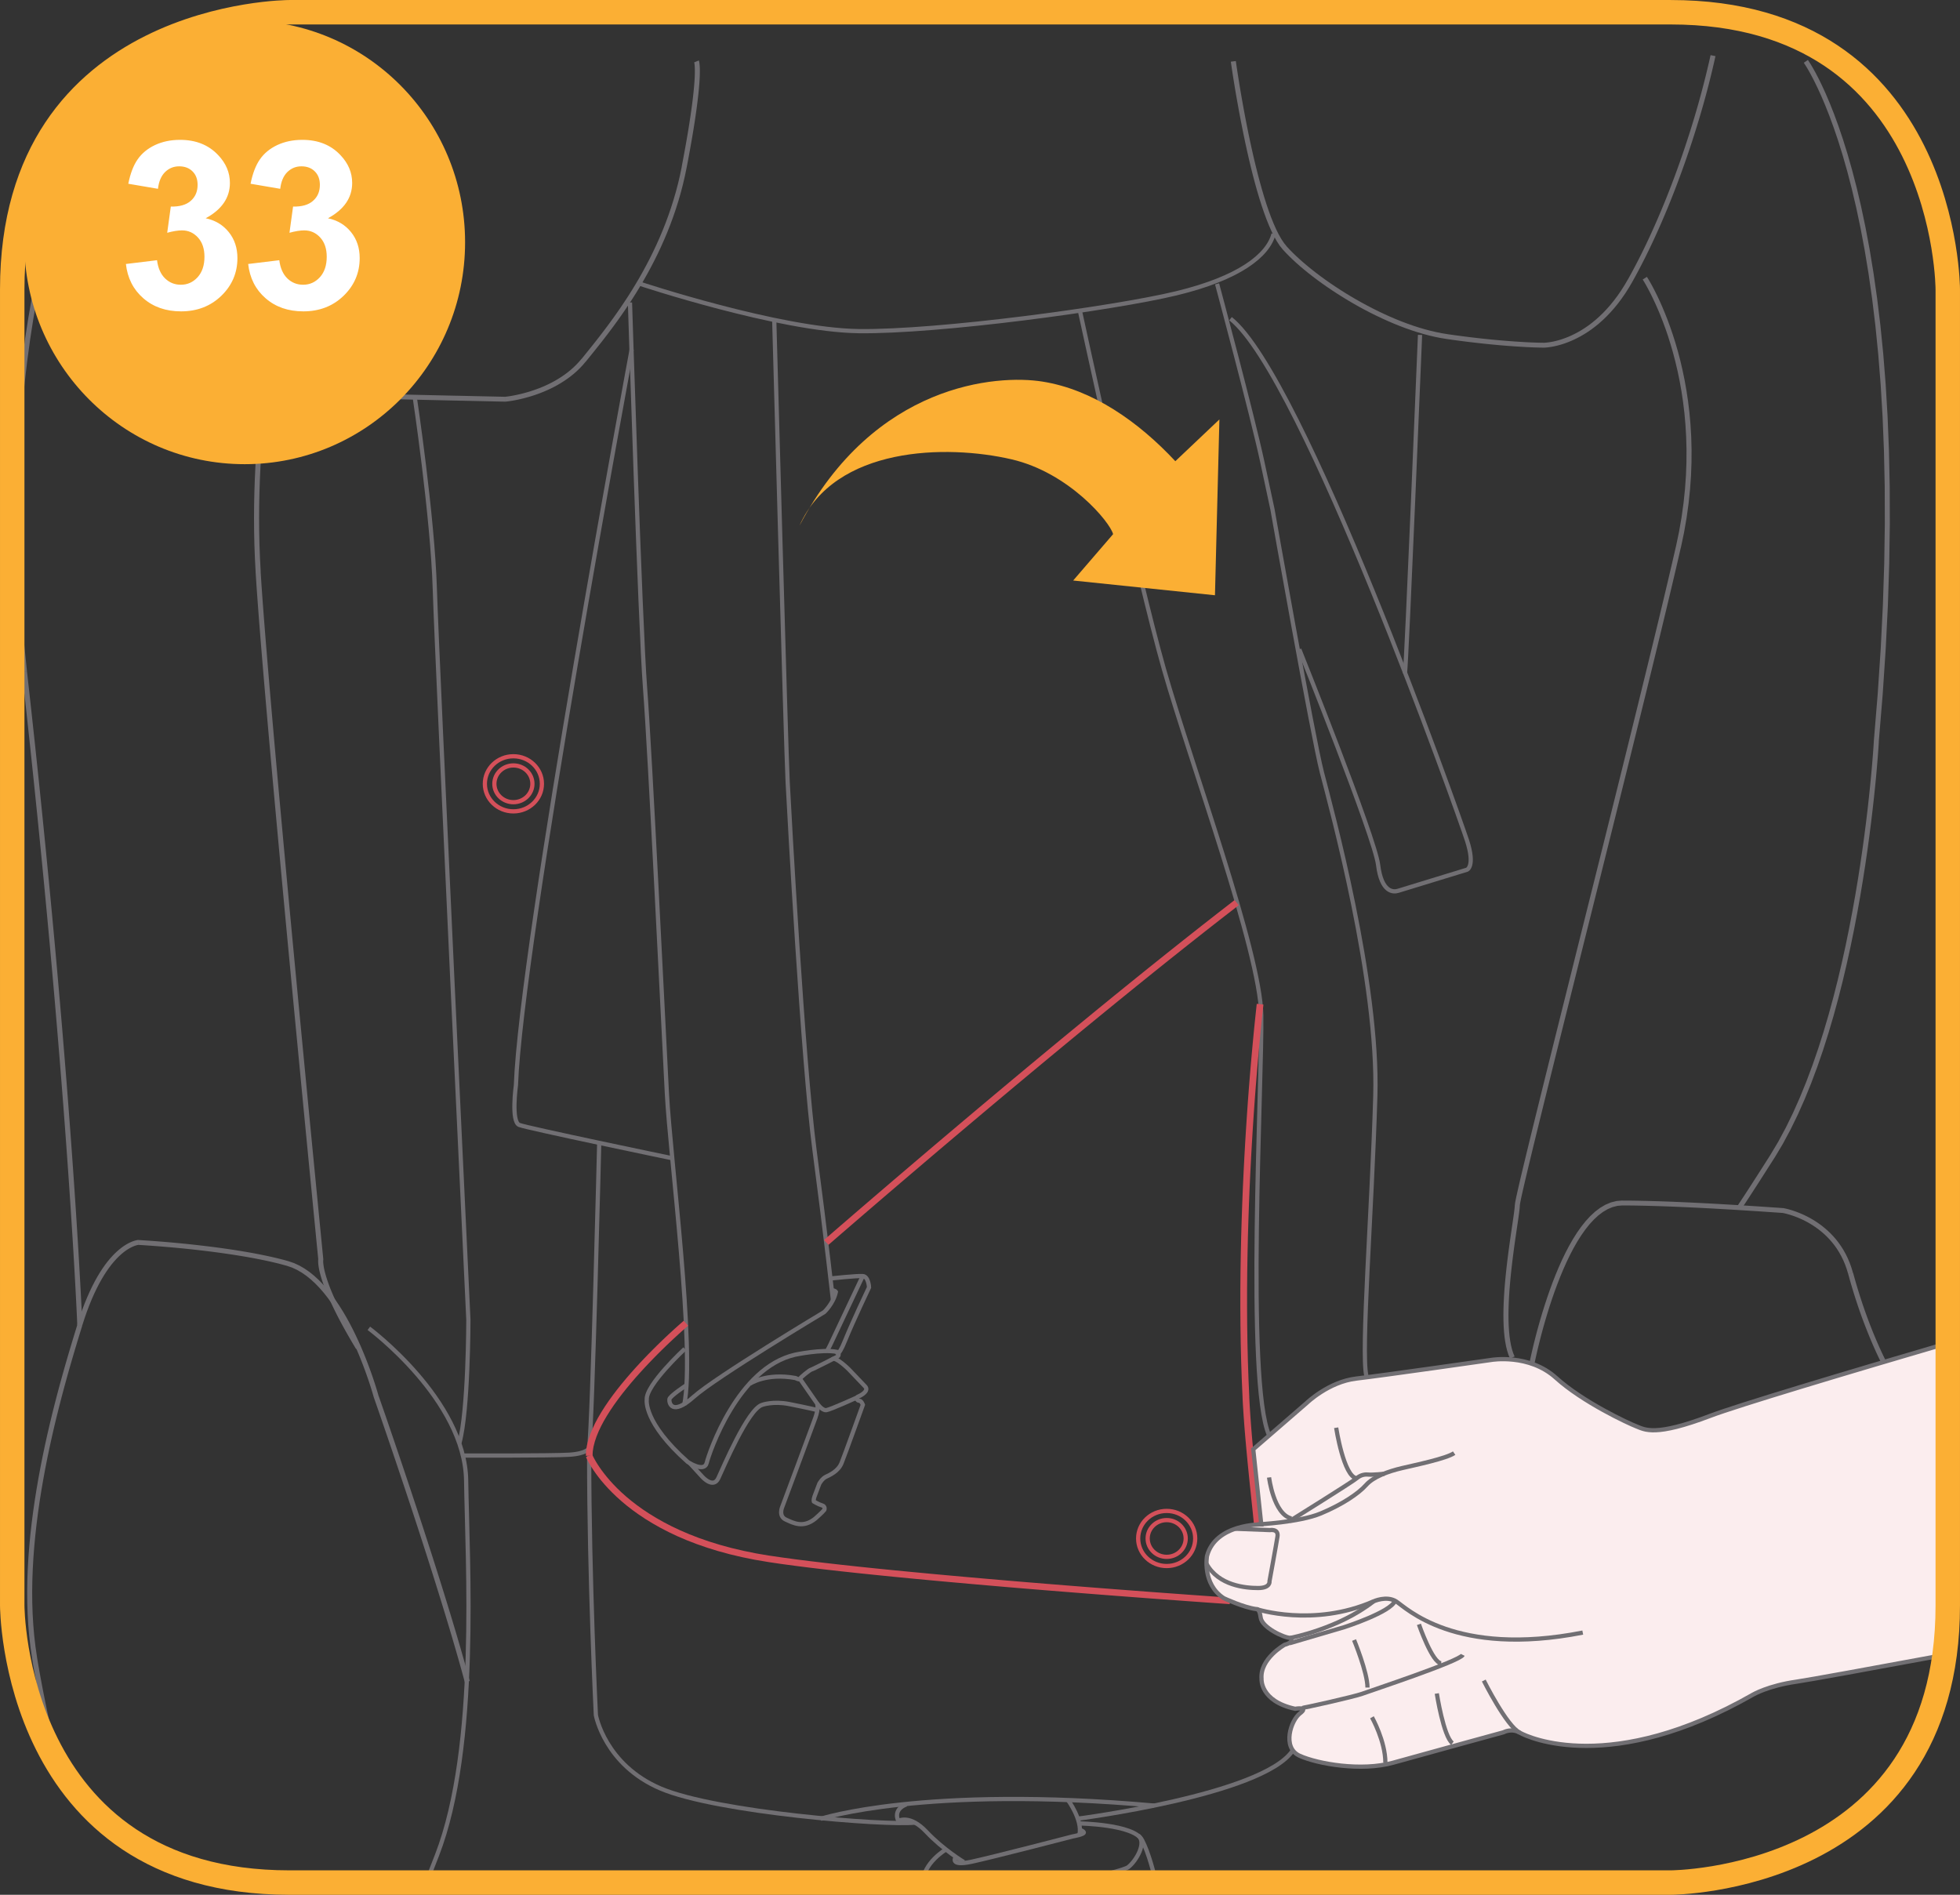
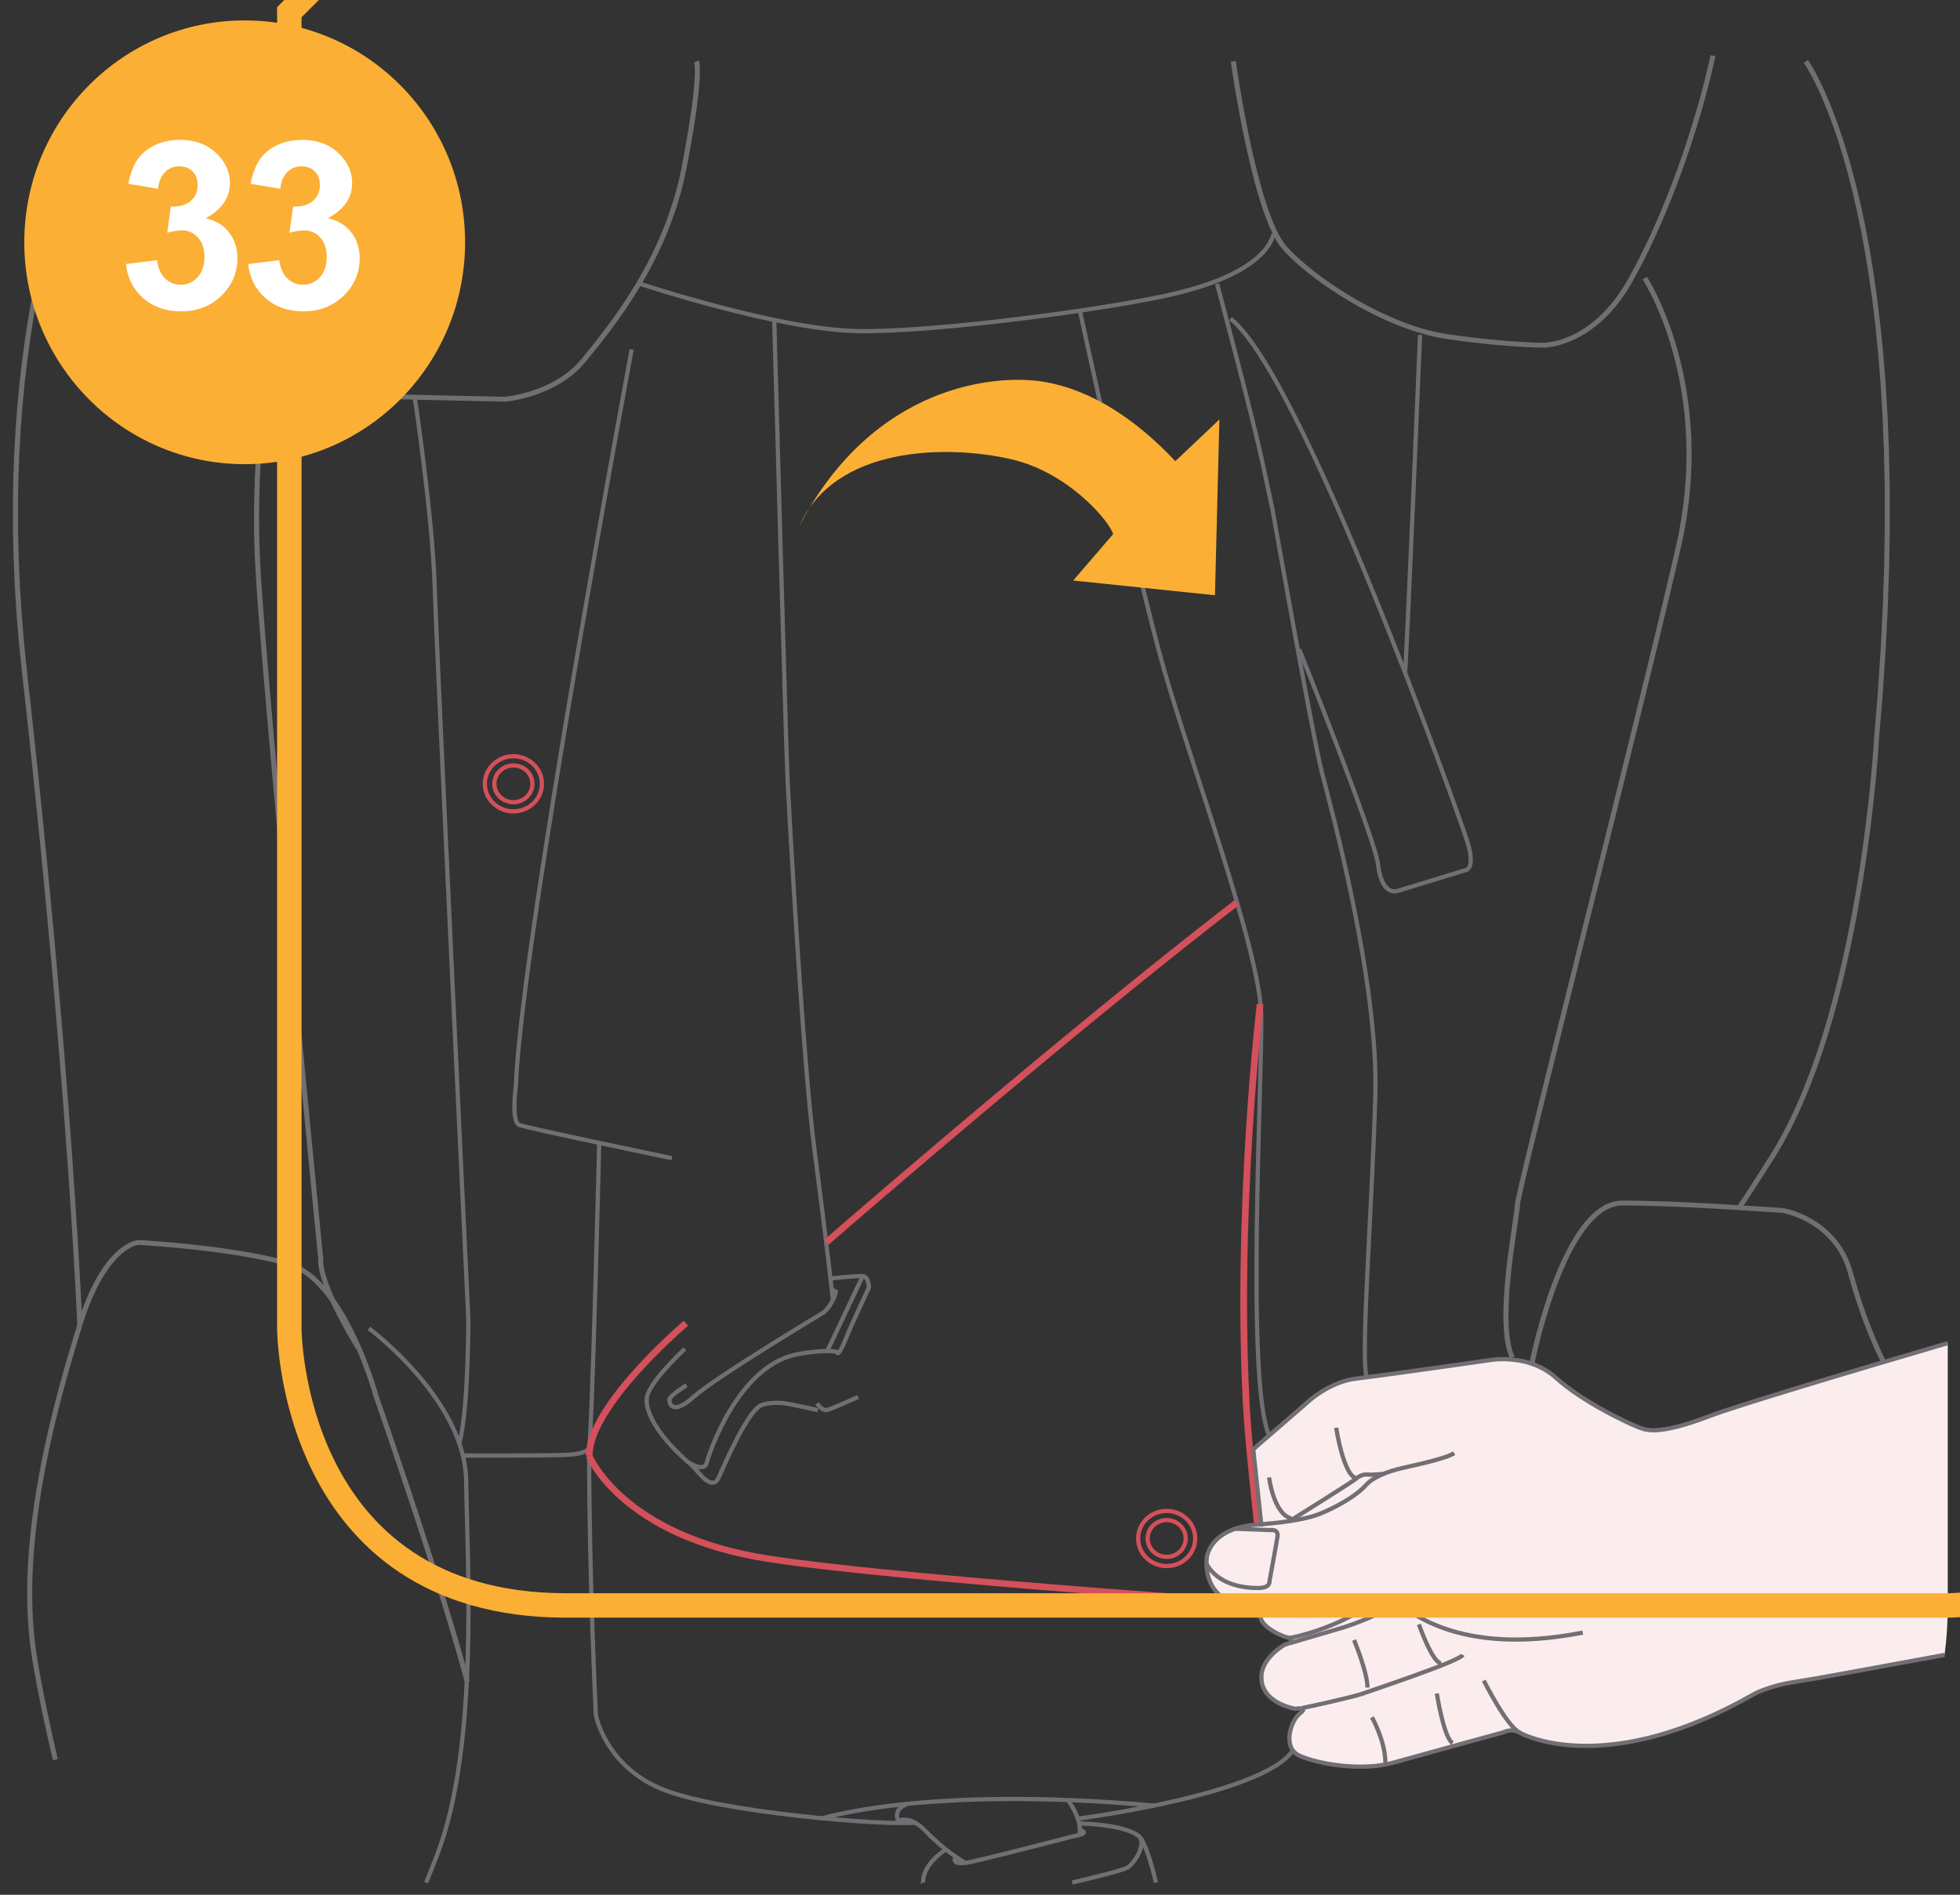
<svg xmlns="http://www.w3.org/2000/svg" xml:space="preserve" width="35.366mm" height="34.188mm" version="1.1" style="shape-rendering:geometricPrecision; text-rendering:geometricPrecision; image-rendering:optimizeQuality; fill-rule:evenodd; clip-rule:evenodd" viewBox="0 0 1030.6 996.26">
  <rect x="0" y="0" width="1030.6" height="996.26" fill="#333333" stroke="none" />
  <defs>
    <style type="text/css">
   
    .str2 {stroke:#FBAF34;stroke-width:12.85;stroke-miterlimit:4}
    .str0 {stroke:#716F73;stroke-width:2.22;stroke-miterlimit:22.926}
    .str1 {stroke:#D4505A;stroke-width:2.22;stroke-miterlimit:22.926}
    .fil0 {fill:none;fill-rule:nonzero}
    .fil1 {fill:#716F73;fill-rule:nonzero}
    .fil4 {fill:#FBAF34;fill-rule:nonzero}
    .fil5 {fill:white;fill-rule:nonzero}
    .fil3 {fill:#FBEDEE;fill-rule:nonzero}
    .fil2 {fill:#D4505A;fill-rule:nonzero}
   
  </style>
  </defs>
  <g id="Слой_x0020_1">
    <g>
      <path class="fil0 str0" d="M309.79 765.45c0,64.76 3.53,136.34 3.53,136.34 0,0 4.7,26.13 34.1,38.63 29.4,12.5 117.9,19.6 133.77,17.89" />
    </g>
    <g>
      <path class="fil1" d="M168.34 189.93l-2.28 1.3 0.13 0.17 -2.84 -3.61 -2.74 -4.08 -2.64 -4.51 -2.55 -4.9 -2.46 -5.25 -2.37 -5.58 -2.28 -5.86 -2.19 -6.1 -2.1 -6.3 -2.02 -6.47 -1.93 -6.6 -1.84 -6.68 -1.76 -6.74 -1.67 -6.75 -1.58 -6.72 -1.49 -6.66 -1.4 -6.56 -1.32 -6.42 -1.23 -6.23 -1.14 -6.01 -1.05 -5.76 -0.96 -5.46 -0.87 -5.12 -0.78 -4.75 -0.69 -4.34 -0.6 -3.88 -0.51 -3.39 -0.42 -2.86 -0.32 -2.3 -0.23 -1.69 -0.14 -1.04 -0.05 -0.36 2.63 -0.32 0.04 0.35 0.14 1.03 0.23 1.68 0.32 2.29 0.41 2.85 0.51 3.38 0.6 3.87 0.69 4.32 0.78 4.73 0.87 5.11 0.96 5.45 1.05 5.74 1.14 6 1.23 6.21 1.31 6.39 1.4 6.53 1.49 6.64 1.58 6.7 1.66 6.72 1.75 6.7 1.84 6.65 1.92 6.56 2 6.42 2.09 6.26 2.17 6.04 2.25 5.79 2.34 5.5 2.42 5.17 2.49 4.8 2.57 4.39 2.64 3.93 2.71 3.44 0.13 0.17zm-0.13 -0.17l0.07 0.08 0.05 0.09 -0.13 -0.17zm25.79 17.15l-0.09 2.56 0 0 -1.61 -0.1 -1.57 -0.2 -1.53 -0.29 -1.49 -0.37 -1.44 -0.45 -1.4 -0.51 -1.35 -0.58 -1.31 -0.63 -1.26 -0.68 -1.21 -0.72 -1.16 -0.76 -1.12 -0.78 -1.07 -0.8 -1.02 -0.82 -0.97 -0.83 -0.92 -0.84 -0.87 -0.83 -0.82 -0.82 -0.77 -0.81 -0.71 -0.79 -0.66 -0.76 -0.61 -0.73 -0.55 -0.69 -0.5 -0.64 -0.44 -0.59 -0.39 -0.53 -0.33 -0.47 -0.27 -0.4 -0.22 -0.33 -0.16 -0.24 -0.1 -0.16 -0.04 -0.06 2.28 -1.3 0.02 0.04 0.08 0.13 0.14 0.22 0.2 0.3 0.25 0.37 0.31 0.44 0.36 0.5 0.42 0.56 0.47 0.61 0.53 0.65 0.58 0.69 0.62 0.72 0.68 0.75 0.73 0.77 0.77 0.78 0.82 0.79 0.87 0.79 0.91 0.78 0.96 0.77 0.99 0.75 1.04 0.73 1.08 0.7 1.12 0.67 1.16 0.62 1.19 0.58 1.24 0.52 1.27 0.47 1.3 0.41 1.34 0.34 1.37 0.26 1.41 0.18 1.44 0.09 0 0zm71.57 1.71l0.23 2.56 -0.15 0 -0.16 -0 -0.47 -0.01 -0.76 -0.02 -1.02 -0.02 -1.29 -0.03 -1.52 -0.03 -1.74 -0.04 -1.94 -0.04 -2.13 -0.05 -2.3 -0.05 -2.45 -0.05 -2.58 -0.06 -2.7 -0.06 -2.8 -0.06 -2.88 -0.06 -2.95 -0.06 -3 -0.07 -3.03 -0.07 -3.05 -0.07 -3.04 -0.07 -3.02 -0.07 -2.98 -0.07 -2.93 -0.07 -2.86 -0.07 -2.77 -0.07 -2.66 -0.07 -2.53 -0.07 -2.39 -0.06 -2.24 -0.06 -2.06 -0.06 -1.86 -0.06 -1.66 -0.06 0.09 -2.56 1.65 0.06 1.86 0.06 2.05 0.06 2.24 0.06 2.39 0.06 2.53 0.07 2.66 0.07 2.77 0.07 2.85 0.07 2.93 0.07 2.98 0.07 3.02 0.07 3.04 0.07 3.05 0.07 3.03 0.07 3 0.07 2.95 0.06 2.88 0.06 2.8 0.06 2.7 0.06 2.58 0.06 2.45 0.05 2.3 0.05 2.13 0.05 1.94 0.04 1.74 0.04 1.52 0.03 1.28 0.03 1.03 0.02 0.76 0.02 0.46 0.01 0.16 0 -0.15 0zm0.23 2.56l-0.06 0.01 -0.09 -0 0.15 -0zm40 -22.52l2.08 1.59 0 0 -1.45 1.71 -1.52 1.61 -1.57 1.52 -1.62 1.43 -1.66 1.34 -1.7 1.26 -1.72 1.18 -1.74 1.1 -1.75 1.03 -1.75 0.95 -1.75 0.88 -1.74 0.81 -1.73 0.75 -1.7 0.69 -1.67 0.63 -1.63 0.57 -1.59 0.52 -1.54 0.46 -1.48 0.41 -1.42 0.37 -1.34 0.32 -1.26 0.29 -1.18 0.24 -1.08 0.21 -0.98 0.17 -0.88 0.14 -0.76 0.11 -0.64 0.08 -0.51 0.07 -0.38 0.04 -0.24 0.02 -0.09 0.01 -0.23 -2.56 0.06 -0 0.21 -0.02 0.35 -0.04 0.48 -0.06 0.61 -0.08 0.73 -0.11 0.84 -0.14 0.95 -0.17 1.04 -0.2 1.13 -0.24 1.22 -0.27 1.3 -0.31 1.37 -0.36 1.43 -0.4 1.49 -0.45 1.53 -0.5 1.58 -0.55 1.61 -0.6 1.64 -0.66 1.66 -0.72 1.67 -0.78 1.68 -0.85 1.68 -0.91 1.67 -0.98 1.66 -1.05 1.63 -1.12 1.61 -1.2 1.57 -1.27 1.54 -1.36 1.48 -1.43 1.43 -1.52 1.37 -1.61 0 0zm52.66 -101.12l2.6 0.47 0 0 -0.94 4.57 -1.05 4.49 -1.15 4.4 -1.25 4.32 -1.34 4.23 -1.42 4.15 -1.5 4.06 -1.57 3.97 -1.64 3.88 -1.69 3.79 -1.75 3.71 -1.8 3.62 -1.83 3.53 -1.87 3.44 -1.9 3.35 -1.91 3.26 -1.93 3.17 -1.94 3.08 -1.94 2.98 -1.94 2.89 -1.93 2.8 -1.92 2.71 -1.89 2.61 -1.87 2.52 -1.83 2.42 -1.79 2.33 -1.75 2.24 -1.7 2.14 -1.63 2.04 -1.56 1.95 -1.5 1.85 -1.42 1.75 -2.08 -1.59 1.42 -1.75 1.49 -1.85 1.56 -1.94 1.63 -2.04 1.68 -2.13 1.73 -2.22 1.78 -2.32 1.82 -2.41 1.85 -2.5 1.88 -2.59 1.9 -2.68 1.91 -2.77 1.92 -2.86 1.93 -2.95 1.92 -3.04 1.91 -3.13 1.9 -3.22 1.87 -3.31 1.84 -3.4 1.82 -3.49 1.77 -3.57 1.73 -3.66 1.68 -3.75 1.62 -3.83 1.55 -3.92 1.48 -4 1.41 -4.09 1.32 -4.17 1.24 -4.26 1.14 -4.34 1.04 -4.42 0.93 -4.51 0 0zm6.55 -54.75l2.43 -1.01 0.04 0.1 0.05 0.14 0.04 0.17 0.06 0.22 0.06 0.29 0.06 0.36 0.06 0.43 0.05 0.51 0.05 0.59 0.04 0.69 0.03 0.8 0.01 0.9 -0 1.02 -0.02 1.14 -0.04 1.27 -0.07 1.4 -0.1 1.55 -0.13 1.69 -0.16 1.84 -0.2 2.01 -0.24 2.18 -0.28 2.35 -0.32 2.54 -0.37 2.72 -0.42 2.92 -0.47 3.12 -0.53 3.33 -0.59 3.54 -0.65 3.76 -0.71 3.99 -0.78 4.23 -0.85 4.46 -2.6 -0.47 0.84 -4.45 0.78 -4.21 0.71 -3.97 0.65 -3.75 0.59 -3.52 0.52 -3.31 0.47 -3.1 0.42 -2.9 0.37 -2.7 0.32 -2.51 0.28 -2.33 0.23 -2.15 0.2 -1.98 0.16 -1.82 0.13 -1.66 0.1 -1.51 0.07 -1.37 0.04 -1.23 0.02 -1.1 0 -0.98 -0.01 -0.85 -0.03 -0.74 -0.03 -0.64 -0.04 -0.54 -0.05 -0.44 -0.05 -0.35 -0.05 -0.27 -0.04 -0.19 -0.03 -0.14 -0.02 -0.07 0 0 0.02 0.06z" />
    </g>
    <g>
      <path class="fil0 str0" d="M336.25 149.11c0,0 73.5,24.43 115.25,24.99 41.75,0.57 134.07,-11.93 167,-19.88 32.93,-7.95 48.22,-19.88 51.16,-31.24" />
    </g>
    <g>
      <path class="fil1" d="M676.53 129.52l-1.99 1.69 0 0 -1.56 -1.93 -1.5 -2.26 -1.46 -2.56 -1.41 -2.84 -1.37 -3.09 -1.33 -3.32 -1.29 -3.52 -1.26 -3.7 -1.22 -3.86 -1.18 -3.99 -1.14 -4.09 -1.1 -4.17 -1.05 -4.21 -1.01 -4.25 -0.97 -4.25 -0.92 -4.21 -0.87 -4.17 -0.83 -4.09 -0.78 -3.98 -0.73 -3.85 -0.67 -3.69 -0.63 -3.51 -0.57 -3.3 -0.51 -3.07 -0.46 -2.8 -0.4 -2.51 -0.34 -2.2 -0.28 -1.86 -0.22 -1.49 -0.16 -1.1 -0.1 -0.68 -0.03 -0.23 2.62 -0.34 0.03 0.23 0.1 0.68 0.16 1.09 0.22 1.48 0.28 1.85 0.34 2.19 0.4 2.51 0.45 2.79 0.51 3.05 0.57 3.29 0.62 3.5 0.67 3.68 0.72 3.83 0.78 3.97 0.82 4.07 0.87 4.14 0.92 4.2 0.96 4.22 1.01 4.22 1.05 4.19 1.09 4.14 1.13 4.05 1.17 3.95 1.2 3.81 1.24 3.65 1.27 3.46 1.31 3.24 1.33 3 1.36 2.72 1.38 2.42 1.39 2.09 1.39 1.73 0 0zm84.46 46.16l-0.39 2.54 -0 0 -2.99 -0.49 -3.02 -0.6 -3.05 -0.71 -3.07 -0.82 -3.09 -0.91 -3.1 -1.01 -3.11 -1.09 -3.11 -1.17 -3.11 -1.25 -3.09 -1.33 -3.08 -1.39 -3.07 -1.45 -3.04 -1.51 -3.01 -1.56 -2.98 -1.61 -2.94 -1.66 -2.89 -1.7 -2.84 -1.73 -2.78 -1.75 -2.72 -1.78 -2.66 -1.8 -2.58 -1.81 -2.51 -1.82 -2.43 -1.83 -2.34 -1.83 -2.24 -1.82 -2.15 -1.81 -2.04 -1.8 -1.93 -1.78 -1.82 -1.76 -1.7 -1.73 -1.58 -1.7 1.99 -1.69 1.53 1.64 1.65 1.68 1.77 1.71 1.89 1.74 2 1.76 2.11 1.78 2.2 1.8 2.3 1.8 2.39 1.8 2.47 1.8 2.55 1.79 2.62 1.77 2.69 1.76 2.74 1.73 2.8 1.7 2.85 1.67 2.9 1.63 2.93 1.59 2.97 1.54 2.99 1.49 3.02 1.43 3.03 1.37 3.05 1.3 3.05 1.23 3.05 1.15 3.04 1.07 3.04 0.98 3.02 0.89 3 0.79 2.97 0.69 2.93 0.59 2.89 0.48 -0 0zm50.4 4.53l-0.06 2.56 0.03 0 -0.06 0 -0.18 0 -0.29 -0 -0.4 -0.01 -0.5 -0.01 -0.61 -0.01 -0.72 -0.02 -0.82 -0.02 -0.92 -0.03 -1.02 -0.04 -1.12 -0.04 -1.22 -0.06 -1.32 -0.07 -1.41 -0.08 -1.51 -0.09 -1.6 -0.1 -1.69 -0.11 -1.78 -0.13 -1.87 -0.14 -1.96 -0.16 -2.04 -0.17 -2.13 -0.2 -2.21 -0.21 -2.29 -0.23 -2.37 -0.25 -2.45 -0.27 -2.53 -0.29 -2.61 -0.31 -2.68 -0.34 -2.75 -0.36 -2.82 -0.38 -2.89 -0.42 0.39 -2.54 2.88 0.41 2.81 0.38 2.74 0.36 2.66 0.34 2.59 0.31 2.51 0.29 2.44 0.27 2.36 0.25 2.28 0.23 2.19 0.21 2.12 0.19 2.03 0.17 1.94 0.16 1.86 0.14 1.77 0.13 1.68 0.11 1.59 0.1 1.49 0.09 1.4 0.08 1.31 0.07 1.21 0.06 1.11 0.04 1.01 0.04 0.91 0.03 0.81 0.02 0.7 0.02 0.6 0.01 0.5 0.01 0.38 0.01 0.27 0 0.16 0 0.06 0 0.03 0zm-0.03 0l0.03 0 0 0 -0.03 0zm44.7 -33.41l2.33 1.22 0 0 -1.86 3.19 -1.9 2.99 -1.93 2.79 -1.96 2.61 -1.98 2.43 -1.99 2.25 -1.99 2.08 -1.99 1.92 -1.99 1.77 -1.98 1.62 -1.96 1.47 -1.93 1.34 -1.9 1.21 -1.86 1.08 -1.82 0.97 -1.77 0.86 -1.71 0.76 -1.65 0.66 -1.58 0.57 -1.5 0.49 -1.42 0.41 -1.33 0.34 -1.23 0.27 -1.14 0.22 -1.03 0.16 -0.92 0.13 -0.8 0.08 -0.67 0.06 -0.54 0.03 -0.4 0.01 -0.24 0 -0.12 0 0.06 -2.56 0.03 0 0.21 -0 0.34 -0.01 0.47 -0.03 0.6 -0.05 0.73 -0.08 0.84 -0.11 0.96 -0.15 1.05 -0.2 1.16 -0.26 1.25 -0.31 1.33 -0.38 1.42 -0.46 1.49 -0.54 1.56 -0.62 1.62 -0.72 1.68 -0.82 1.73 -0.92 1.77 -1.03 1.81 -1.15 1.85 -1.28 1.87 -1.41 1.89 -1.55 1.91 -1.7 1.92 -1.85 1.92 -2.01 1.92 -2.17 1.91 -2.35 1.9 -2.53 1.87 -2.71 1.85 -2.91 1.82 -3.11 0 0zm43.38 -117.82l2.59 0.54 -0.8 3.55 -0.84 3.59 -0.88 3.64 -0.92 3.67 -0.97 3.72 -1.01 3.74 -1.05 3.77 -1.09 3.8 -1.13 3.82 -1.17 3.83 -1.2 3.85 -1.24 3.86 -1.28 3.86 -1.31 3.86 -1.35 3.87 -1.38 3.86 -1.41 3.85 -1.44 3.84 -1.47 3.82 -1.51 3.81 -1.53 3.78 -1.57 3.76 -1.59 3.73 -1.62 3.7 -1.65 3.65 -1.67 3.62 -1.7 3.57 -1.72 3.52 -1.75 3.47 -1.77 3.42 -1.79 3.36 -1.82 3.3 -2.33 -1.22 1.8 -3.27 1.78 -3.33 1.76 -3.39 1.74 -3.44 1.71 -3.5 1.69 -3.55 1.66 -3.59 1.64 -3.64 1.61 -3.67 1.59 -3.71 1.56 -3.73 1.53 -3.76 1.5 -3.79 1.47 -3.81 1.44 -3.82 1.4 -3.83 1.37 -3.84 1.34 -3.85 1.3 -3.85 1.27 -3.85 1.24 -3.84 1.2 -3.83 1.16 -3.81 1.12 -3.8 1.08 -3.77 1.04 -3.75 1 -3.73 0.96 -3.69 0.92 -3.66 0.88 -3.62 0.84 -3.58 0.79 -3.53z" />
    </g>
    <g>
      <path class="fil1" d="M14.16 352.9l-2.63 0.28 0 0 -1.61 -15.7 -1.26 -15.33 -0.93 -14.97 -0.61 -14.59 -0.31 -14.22 -0.03 -13.85 0.24 -13.48 0.49 -13.1 0.73 -12.73 0.95 -12.35 1.15 -11.97 1.34 -11.59 1.52 -11.21 1.68 -10.83 1.82 -10.44 1.95 -10.06 2.06 -9.67 2.15 -9.29 2.24 -8.9 2.3 -8.51 2.35 -8.12 2.38 -7.73 2.4 -7.33 2.4 -6.94 2.39 -6.55 2.36 -6.15 2.31 -5.75 2.25 -5.35 2.18 -4.96 2.08 -4.55 1.98 -4.15 1.85 -3.75 2.38 1.12 -1.84 3.71 -1.96 4.12 -2.07 4.52 -2.16 4.92 -2.24 5.32 -2.3 5.72 -2.34 6.11 -2.37 6.51 -2.38 6.9 -2.39 7.3 -2.37 7.68 -2.33 8.08 -2.29 8.47 -2.22 8.86 -2.14 9.25 -2.05 9.63 -1.93 10.02 -1.81 10.4 -1.67 10.78 -1.51 11.16 -1.34 11.55 -1.15 11.92 -0.94 12.3 -0.72 12.68 -0.49 13.05 -0.24 13.43 0.03 13.8 0.31 14.17 0.61 14.55 0.93 14.91 1.25 15.28 1.6 15.65 0 0zm29.12 343.77l-2.65 0.1 -0.01 -0.38 -0.05 -1.14 -0.08 -1.89 -0.12 -2.63 -0.16 -3.36 -0.21 -4.08 -0.25 -4.79 -0.3 -5.5 -0.35 -6.19 -0.4 -6.89 -0.46 -7.56 -0.52 -8.23 -0.57 -8.88 -0.64 -9.53 -0.7 -10.18 -0.77 -10.81 -0.84 -11.43 -0.91 -12.05 -0.99 -12.65 -1.07 -13.25 -1.14 -13.83 -1.22 -14.41 -1.31 -14.98 -1.4 -15.54 -1.49 -16.09 -1.58 -16.63 -1.68 -17.17 -1.77 -17.69 -1.87 -18.2 -1.97 -18.71 -2.07 -19.21 -2.19 -19.69 2.63 -0.28 2.19 19.7 2.08 19.22 1.97 18.71 1.87 18.21 1.77 17.7 1.68 17.17 1.58 16.64 1.49 16.1 1.4 15.55 1.31 14.99 1.23 14.42 1.14 13.84 1.07 13.25 0.99 12.66 0.91 12.05 0.84 11.44 0.77 10.81 0.7 10.18 0.64 9.54 0.57 8.89 0.52 8.23 0.46 7.56 0.4 6.89 0.35 6.2 0.3 5.51 0.25 4.8 0.21 4.09 0.17 3.37 0.12 2.63 0.08 1.89 0.05 1.15 0.01 0.38z" />
    </g>
    <g>
      <path class="fil1" d="M137.06 300.71l-2.64 0.15 0 0 -0.38 -7.23 -0.27 -7.16 -0.15 -7.08 -0.05 -6.99 0.05 -6.89 0.14 -6.77 0.22 -6.65 0.3 -6.51 0.36 -6.37 0.43 -6.22 0.48 -6.05 0.53 -5.88 0.57 -5.69 0.61 -5.5 0.63 -5.29 0.66 -5.07 0.67 -4.85 0.68 -4.61 0.67 -4.36 0.67 -4.11 0.66 -3.84 0.64 -3.56 0.61 -3.27 0.57 -2.97 0.53 -2.66 0.48 -2.34 0.43 -2.01 0.36 -1.67 0.3 -1.32 0.22 -0.95 0.14 -0.58 0.05 -0.2 2.58 0.59 -0.05 0.19 -0.13 0.57 -0.22 0.94 -0.29 1.31 -0.36 1.65 -0.42 2 -0.48 2.32 -0.53 2.64 -0.57 2.95 -0.61 3.25 -0.63 3.55 -0.66 3.81 -0.66 4.09 -0.67 4.34 -0.67 4.59 -0.67 4.83 -0.65 5.05 -0.63 5.27 -0.6 5.48 -0.57 5.67 -0.53 5.85 -0.48 6.03 -0.43 6.19 -0.36 6.34 -0.29 6.48 -0.22 6.62 -0.14 6.74 -0.05 6.85 0.05 6.95 0.15 7.04 0.27 7.12 0.38 7.19 0 0zm32.9 361.64l-2.58 -0.56 -0.03 0.4 -0.08 -0.83 -0.24 -2.42 -0.39 -3.93 -0.52 -5.34 -0.65 -6.66 -0.77 -7.88 -0.88 -9.02 -0.98 -10.06 -1.07 -11.01 -1.15 -11.87 -1.22 -12.64 -1.28 -13.31 -1.33 -13.89 -1.38 -14.38 -1.41 -14.79 -1.43 -15.09 -1.45 -15.3 -1.45 -15.43 -1.44 -15.46 -1.42 -15.4 -1.4 -15.25 -1.37 -15 -1.32 -14.67 -1.27 -14.24 -1.2 -13.72 -1.13 -13.11 -1.05 -12.4 -0.96 -11.61 -0.85 -10.72 -0.74 -9.74 -0.62 -8.67 -0.49 -7.51 2.64 -0.15 0.49 7.49 0.62 8.65 0.74 9.73 0.85 10.72 0.96 11.6 1.04 12.4 1.13 13.1 1.2 13.72 1.27 14.24 1.32 14.66 1.37 15 1.4 15.25 1.42 15.4 1.44 15.46 1.45 15.43 1.45 15.3 1.43 15.09 1.41 14.78 1.38 14.38 1.33 13.89 1.28 13.31 1.22 12.64 1.15 11.87 1.07 11.01 0.98 10.06 0.88 9.02 0.77 7.88 0.65 6.66 0.52 5.34 0.39 3.93 0.24 2.42 0.08 0.83 -0.03 0.4zm0.03 -0.4l0.02 0.2 -0.05 0.2 0.03 -0.4zm19.52 46.05l-2.28 1.3 -2 -3.35 -1.86 -3.19 -1.73 -3.05 -1.6 -2.9 -1.48 -2.76 -1.36 -2.63 -1.25 -2.49 -1.14 -2.36 -1.04 -2.23 -0.94 -2.1 -0.85 -1.98 -0.76 -1.86 -0.67 -1.75 -0.59 -1.63 -0.52 -1.52 -0.45 -1.41 -0.38 -1.31 -0.32 -1.2 -0.27 -1.1 -0.22 -1.01 -0.17 -0.92 -0.13 -0.82 -0.09 -0.74 -0.07 -0.65 -0.03 -0.57 -0.02 -0.5 0 -0.42 0.01 -0.34 0.02 -0.28 0.03 -0.21 0.02 -0.13 0.02 -0.1 2.58 0.56 0.01 -0.05 -0.01 0.06 -0.01 0.11 -0.01 0.17 -0.01 0.26 -0 0.33 0.01 0.41 0.03 0.49 0.06 0.58 0.09 0.67 0.12 0.75 0.15 0.85 0.21 0.94 0.25 1.05 0.31 1.15 0.37 1.25 0.43 1.36 0.5 1.47 0.57 1.59 0.65 1.7 0.74 1.82 0.83 1.94 0.92 2.07 1.02 2.19 1.13 2.33 1.23 2.46 1.35 2.59 1.47 2.73 1.59 2.88 1.72 3.02 1.85 3.17 1.99 3.32z" />
    </g>
    <g>
      <path class="fil1" d="M987.91 390.04l-2.64 -0.14 0 -0.04 2.06 -25 1.59 -23.91 1.13 -22.85 0.71 -21.81 0.31 -20.79 -0.06 -19.78 -0.4 -18.79 -0.72 -17.83 -1.01 -16.87 -1.27 -15.94 -1.5 -15.03 -1.71 -14.13 -1.89 -13.26 -2.05 -12.41 -2.17 -11.57 -2.27 -10.75 -2.34 -9.95 -2.38 -9.17 -2.4 -8.41 -2.39 -7.67 -2.36 -6.94 -2.29 -6.24 -2.2 -5.55 -2.08 -4.89 -1.94 -4.24 -1.76 -3.6 -1.56 -3 -1.33 -2.4 -1.08 -1.83 -0.8 -1.27 -0.5 -0.75 -0.15 -0.22 2.16 -1.48 0.2 0.29 0.52 0.79 0.84 1.33 1.12 1.89 1.37 2.46 1.59 3.05 1.79 3.66 1.96 4.3 2.11 4.95 2.22 5.61 2.31 6.3 2.37 7 2.41 7.73 2.42 8.47 2.4 9.23 2.35 10.01 2.28 10.81 2.18 11.62 2.05 12.46 1.9 13.32 1.72 14.19 1.51 15.08 1.27 15.99 1.01 16.92 0.72 17.87 0.4 18.84 0.06 19.82 -0.31 20.83 -0.71 21.85 -1.14 22.9 -1.59 23.95 -2.07 25.04 0 -0.04zm-2.64 -0.14l0 -0.04 0 0.01 -0 0.03zm-52.24 218.88l-2.26 -1.34 0 0 4.24 -7.1 4.02 -7.47 3.81 -7.81 3.6 -8.1 3.4 -8.36 3.21 -8.58 3.02 -8.75 2.83 -8.89 2.65 -8.99 2.47 -9.05 2.3 -9.07 2.14 -9.05 1.98 -8.99 1.82 -8.89 1.68 -8.75 1.54 -8.57 1.4 -8.36 1.27 -8.1 1.14 -7.81 1.02 -7.47 0.91 -7.1 0.8 -6.69 0.69 -6.24 0.6 -5.75 0.51 -5.22 0.42 -4.65 0.34 -4.04 0.27 -3.39 0.2 -2.7 0.13 -1.98 0.08 -1.22 0.02 -0.41 2.64 0.14 -0.02 0.43 -0.08 1.22 -0.13 1.99 -0.2 2.72 -0.27 3.41 -0.34 4.05 -0.42 4.67 -0.51 5.23 -0.6 5.76 -0.7 6.26 -0.8 6.71 -0.91 7.12 -1.02 7.5 -1.15 7.83 -1.27 8.13 -1.4 8.39 -1.54 8.6 -1.68 8.78 -1.83 8.92 -1.99 9.02 -2.14 9.09 -2.31 9.11 -2.48 9.09 -2.66 9.04 -2.84 8.95 -3.03 8.81 -3.23 8.64 -3.43 8.43 -3.64 8.18 -3.85 7.89 -4.07 7.56 -4.3 7.2 0 0zm0 0l0 0 0 0 0 0zm-17.66 27.29l-2.22 -1.39 0.75 -1.12 0.76 -1.15 0.76 -1.15 0.77 -1.16 0.77 -1.17 0.77 -1.18 0.77 -1.17 0.76 -1.17 0.75 -1.17 0.75 -1.15 0.73 -1.14 0.72 -1.12 0.71 -1.1 0.69 -1.07 0.67 -1.05 0.65 -1.02 0.63 -0.98 0.6 -0.94 0.58 -0.9 0.54 -0.86 0.52 -0.81 0.48 -0.75 0.44 -0.7 0.41 -0.64 0.37 -0.58 0.33 -0.51 0.28 -0.44 0.24 -0.37 0.18 -0.29 0.14 -0.22 0.08 -0.13 0.03 -0.04 2.26 1.34 -0.03 0.05 -0.08 0.13 -0.13 0.21 -0.18 0.29 -0.24 0.37 -0.28 0.44 -0.33 0.51 -0.36 0.57 -0.41 0.64 -0.45 0.7 -0.48 0.75 -0.52 0.81 -0.54 0.86 -0.58 0.9 -0.6 0.95 -0.63 0.98 -0.65 1.02 -0.67 1.05 -0.69 1.08 -0.71 1.1 -0.72 1.12 -0.74 1.14 -0.75 1.15 -0.75 1.17 -0.76 1.17 -0.77 1.18 -0.77 1.18 -0.77 1.17 -0.77 1.17 -0.77 1.16 -0.76 1.15 -0.75 1.13z" />
    </g>
    <g>
      <path class="fil1" d="M883.8 287.99l-2.58 -0.55 0 0 1.65 -7.86 1.33 -7.68 1.04 -7.51 0.76 -7.32 0.5 -7.13 0.26 -6.94 0.03 -6.74 -0.18 -6.54 -0.37 -6.33 -0.54 -6.11 -0.71 -5.89 -0.85 -5.67 -0.97 -5.44 -1.08 -5.21 -1.17 -4.97 -1.24 -4.72 -1.3 -4.48 -1.33 -4.23 -1.36 -3.96 -1.37 -3.7 -1.35 -3.44 -1.33 -3.16 -1.28 -2.88 -1.22 -2.6 -1.13 -2.31 -1.04 -2.02 -0.92 -1.72 -0.79 -1.42 -0.64 -1.1 -0.48 -0.79 -0.3 -0.48 -0.09 -0.14 2.23 -1.38 0.12 0.19 0.31 0.5 0.5 0.82 0.66 1.14 0.82 1.45 0.94 1.76 1.06 2.06 1.16 2.35 1.24 2.65 1.3 2.93 1.34 3.21 1.38 3.48 1.38 3.76 1.38 4.02 1.36 4.28 1.32 4.54 1.26 4.79 1.18 5.04 1.09 5.27 0.98 5.51 0.86 5.74 0.72 5.97 0.55 6.19 0.38 6.41 0.18 6.61 -0.03 6.82 -0.26 7.02 -0.51 7.22 -0.77 7.41 -1.05 7.59 -1.35 7.77 -1.67 7.94 0 0zm-84.64 345.67l-2.65 0 0 0 0.21 -1.57 0.56 -2.76 0.9 -4.03 1.21 -5.25 1.52 -6.39 1.8 -7.45 2.05 -8.44 2.3 -9.35 2.52 -10.2 2.71 -10.96 2.89 -11.64 3.05 -12.25 3.19 -12.79 3.31 -13.24 3.4 -13.63 3.48 -13.93 3.54 -14.16 3.58 -14.32 3.59 -14.39 3.59 -14.39 3.56 -14.32 3.52 -14.17 3.45 -13.94 3.36 -13.63 3.26 -13.26 3.14 -12.8 2.99 -12.27 2.82 -11.66 2.63 -10.97 2.42 -10.22 2.2 -9.38 1.95 -8.47 2.58 0.55 -1.95 8.48 -2.2 9.38 -2.43 10.22 -2.63 10.98 -2.82 11.66 -2.99 12.27 -3.14 12.8 -3.26 13.26 -3.37 13.64 -3.45 13.94 -3.52 14.17 -3.56 14.32 -3.59 14.4 -3.59 14.39 -3.58 14.32 -3.54 14.16 -3.48 13.93 -3.4 13.63 -3.31 13.24 -3.19 12.78 -3.05 12.25 -2.89 11.64 -2.71 10.96 -2.51 10.19 -2.3 9.35 -2.05 8.44 -1.8 7.45 -1.51 6.38 -1.21 5.23 -0.89 4 -0.54 2.68 -0.17 1.13 0 0zm-2.77 79.56l-2.41 1.07 -0.81 -1.96 -0.68 -2.14 -0.57 -2.31 -0.46 -2.46 -0.36 -2.6 -0.27 -2.72 -0.18 -2.84 -0.1 -2.93 -0.03 -3.02 0.04 -3.08 0.1 -3.14 0.16 -3.18 0.2 -3.2 0.25 -3.21 0.29 -3.2 0.32 -3.18 0.34 -3.15 0.36 -3.09 0.38 -3.03 0.39 -2.95 0.39 -2.85 0.38 -2.73 0.38 -2.61 0.36 -2.47 0.34 -2.31 0.31 -2.13 0.28 -1.94 0.24 -1.73 0.2 -1.51 0.15 -1.27 0.09 -0.99 0.03 -0.69 2.65 0 -0.03 0.86 -0.1 1.09 -0.15 1.31 -0.2 1.54 -0.24 1.75 -0.28 1.95 -0.32 2.13 -0.34 2.31 -0.36 2.46 -0.38 2.6 -0.38 2.73 -0.39 2.84 -0.38 2.93 -0.38 3.01 -0.36 3.08 -0.34 3.12 -0.32 3.16 -0.28 3.18 -0.25 3.18 -0.2 3.16 -0.15 3.14 -0.1 3.1 -0.04 3.03 0.03 2.96 0.1 2.86 0.18 2.76 0.25 2.63 0.35 2.49 0.43 2.33 0.53 2.16 0.63 1.96 0.73 1.75z" />
    </g>
    <g>
      <path class="fil1" d="M16.83 871.6l2.61 -0.4 0 0 0.25 1.54 0.26 1.56 0.27 1.57 0.28 1.58 0.28 1.6 0.29 1.61 0.3 1.62 0.3 1.63 0.31 1.64 0.31 1.64 0.32 1.66 0.33 1.67 0.33 1.68 0.34 1.68 0.34 1.69 0.35 1.7 0.35 1.7 0.36 1.71 0.36 1.71 0.37 1.72 0.36 1.72 0.37 1.73 0.38 1.73 0.38 1.73 0.38 1.73 0.39 1.74 0.39 1.74 0.39 1.74 0.4 1.74 0.4 1.74 0.4 1.74 0.41 1.74 -2.58 0.57 -0.41 -1.75 -0.4 -1.74 -0.4 -1.75 -0.4 -1.74 -0.4 -1.75 -0.39 -1.74 -0.39 -1.74 -0.38 -1.74 -0.38 -1.74 -0.38 -1.73 -0.37 -1.73 -0.37 -1.73 -0.37 -1.72 -0.36 -1.72 -0.36 -1.71 -0.35 -1.71 -0.35 -1.7 -0.34 -1.69 -0.34 -1.69 -0.33 -1.68 -0.33 -1.67 -0.32 -1.66 -0.32 -1.66 -0.31 -1.64 -0.3 -1.63 -0.3 -1.63 -0.29 -1.61 -0.29 -1.6 -0.28 -1.59 -0.27 -1.58 -0.26 -1.56 -0.25 -1.55 0 0zm23.85 -175.25l2.54 0.74 0 0 -1.26 4.08 -1.29 4.24 -1.32 4.4 -1.34 4.55 -1.36 4.69 -1.36 4.83 -1.36 4.96 -1.36 5.08 -1.34 5.19 -1.33 5.29 -1.3 5.39 -1.26 5.48 -1.23 5.56 -1.18 5.63 -1.12 5.69 -1.06 5.75 -1 5.8 -0.92 5.84 -0.84 5.87 -0.75 5.9 -0.66 5.92 -0.56 5.93 -0.45 5.93 -0.34 5.92 -0.22 5.91 -0.09 5.88 0.05 5.86 0.19 5.82 0.34 5.77 0.49 5.72 0.65 5.66 0.82 5.59 -2.61 0.4 -0.83 -5.67 -0.66 -5.73 -0.49 -5.79 -0.34 -5.84 -0.19 -5.88 -0.05 -5.91 0.09 -5.94 0.22 -5.96 0.34 -5.97 0.46 -5.97 0.56 -5.97 0.67 -5.96 0.76 -5.94 0.85 -5.91 0.93 -5.87 1 -5.83 1.07 -5.78 1.13 -5.72 1.18 -5.66 1.23 -5.58 1.27 -5.5 1.3 -5.41 1.33 -5.32 1.35 -5.2 1.36 -5.09 1.37 -4.97 1.36 -4.84 1.36 -4.71 1.35 -4.56 1.32 -4.41 1.3 -4.25 1.26 -4.08 0 0zm32.21 -44.37l-0.15 2.56 0.14 0 0.02 -0 -0.1 0.01 -0.2 0.03 -0.28 0.05 -0.37 0.09 -0.45 0.12 -0.53 0.17 -0.61 0.23 -0.68 0.29 -0.75 0.36 -0.81 0.43 -0.87 0.52 -0.93 0.61 -0.98 0.71 -1.03 0.83 -1.08 0.94 -1.12 1.06 -1.15 1.2 -1.19 1.33 -1.22 1.48 -1.24 1.64 -1.26 1.8 -1.28 1.97 -1.29 2.15 -1.3 2.33 -1.3 2.53 -1.31 2.73 -1.3 2.94 -1.29 3.15 -1.28 3.38 -1.26 3.61 -1.24 3.84 -2.54 -0.74 1.26 -3.9 1.29 -3.67 1.31 -3.44 1.32 -3.21 1.33 -3 1.34 -2.8 1.34 -2.6 1.34 -2.41 1.34 -2.22 1.33 -2.05 1.31 -1.88 1.3 -1.71 1.28 -1.56 1.26 -1.41 1.23 -1.27 1.2 -1.14 1.16 -1.01 1.12 -0.9 1.08 -0.79 1.03 -0.68 0.97 -0.58 0.92 -0.5 0.86 -0.41 0.79 -0.34 0.72 -0.27 0.64 -0.21 0.57 -0.16 0.48 -0.11 0.4 -0.08 0.29 -0.04 0.19 -0.02 0.12 -0.01 0.14 0zm-0.14 0l0.07 -0 0.07 0 -0.14 0zm78.94 11.13l-0.75 2.47 0 0 -2.84 -0.78 -2.93 -0.74 -3.02 -0.71 -3.1 -0.68 -3.16 -0.64 -3.2 -0.61 -3.24 -0.58 -3.27 -0.55 -3.28 -0.52 -3.28 -0.49 -3.26 -0.47 -3.24 -0.44 -3.2 -0.41 -3.15 -0.38 -3.09 -0.36 -3.01 -0.33 -2.93 -0.31 -2.82 -0.28 -2.71 -0.26 -2.59 -0.23 -2.45 -0.21 -2.3 -0.19 -2.14 -0.17 -1.97 -0.15 -1.78 -0.13 -1.59 -0.11 -1.37 -0.09 -1.15 -0.08 -0.91 -0.05 -0.67 -0.04 -0.41 -0.02 -0.13 -0.01 0.15 -2.56 0.15 0.01 0.41 0.02 0.68 0.04 0.93 0.06 1.16 0.08 1.38 0.09 1.59 0.11 1.79 0.13 1.98 0.15 2.15 0.17 2.31 0.19 2.46 0.21 2.6 0.24 2.72 0.26 2.84 0.28 2.94 0.31 3.02 0.34 3.1 0.36 3.16 0.38 3.22 0.41 3.26 0.44 3.28 0.47 3.3 0.49 3.3 0.53 3.29 0.56 3.27 0.58 3.24 0.62 3.19 0.65 3.13 0.68 3.07 0.72 2.98 0.75 2.89 0.79 0 0zm47.41 70.9l-2.51 0.83 -0.03 -0.09 -0.05 -0.17 -0.14 -0.51 -0.24 -0.82 -0.33 -1.12 -0.43 -1.4 -0.52 -1.66 -0.61 -1.89 -0.71 -2.1 -0.8 -2.29 -0.89 -2.47 -0.98 -2.62 -1.07 -2.74 -1.16 -2.85 -1.25 -2.94 -1.34 -3 -1.42 -3.05 -1.51 -3.07 -1.59 -3.07 -1.68 -3.05 -1.76 -3.01 -1.85 -2.95 -1.93 -2.87 -2.01 -2.76 -2.09 -2.64 -2.16 -2.49 -2.24 -2.32 -2.31 -2.13 -2.38 -1.93 -2.45 -1.7 -2.51 -1.45 -2.57 -1.19 -2.64 -0.9 0.75 -2.47 2.9 1 2.81 1.3 2.72 1.57 2.62 1.82 2.52 2.04 2.43 2.24 2.34 2.43 2.24 2.58 2.16 2.73 2.07 2.84 1.98 2.94 1.89 3.02 1.8 3.07 1.71 3.11 1.62 3.13 1.53 3.12 1.44 3.09 1.36 3.04 1.26 2.98 1.17 2.88 1.08 2.78 0.99 2.65 0.9 2.49 0.81 2.32 0.71 2.13 0.62 1.91 0.53 1.68 0.43 1.42 0.34 1.14 0.24 0.85 0.14 0.52 0.05 0.19 -0.03 -0.09zm-2.51 0.83l-0.01 -0.02 -0.02 -0.07 0.03 0.09zm50.38 149.02l-2.56 0.65 -1.48 -5.42 -1.57 -5.61 -1.66 -5.78 -1.73 -5.92 -1.79 -6.03 -1.85 -6.13 -1.9 -6.2 -1.93 -6.24 -1.96 -6.27 -1.98 -6.27 -1.99 -6.24 -1.99 -6.2 -1.98 -6.13 -1.97 -6.03 -1.94 -5.91 -1.91 -5.76 -1.86 -5.6 -1.81 -5.41 -1.74 -5.19 -1.67 -4.96 -1.59 -4.7 -1.5 -4.41 -1.4 -4.1 -1.29 -3.77 -1.17 -3.42 -1.05 -3.04 -0.91 -2.64 -0.77 -2.21 -0.61 -1.76 -0.45 -1.29 -0.28 -0.79 -0.09 -0.27 2.51 -0.83 0.09 0.27 0.28 0.79 0.45 1.29 0.61 1.76 0.77 2.21 0.92 2.64 1.05 3.04 1.17 3.42 1.29 3.77 1.4 4.11 1.5 4.41 1.59 4.7 1.68 4.96 1.74 5.2 1.81 5.41 1.86 5.6 1.91 5.77 1.94 5.91 1.97 6.03 1.98 6.13 2 6.2 1.99 6.25 1.98 6.27 1.97 6.28 1.93 6.25 1.9 6.2 1.85 6.14 1.8 6.04 1.73 5.93 1.66 5.79 1.57 5.62 1.49 5.43z" />
    </g>
    <g>
      <path class="fil0 str0" d="M218.06 208.75c0,0 9.41,62.49 10.58,101.12 1.18,38.63 17.64,384.01 17.64,384.01 0,0 0,47.72 -4.7,64.76" />
    </g>
    <g>
-       <path class="fil0 str0" d="M331.25 159.05c0,0 5.29,168.72 7.94,202.8 2.65,34.08 9.7,178.94 11.47,213.02 1.76,34.08 14.99,134.35 9.12,163.89" />
-     </g>
+       </g>
    <g>
      <path class="fil0 str0" d="M407.11 168.42c0,0 6.17,225.8 7.06,242.85 0.88,17.04 7.94,146.56 14.11,193.42 6.17,46.86 9.7,78.96 9.7,78.96" />
    </g>
    <g>
      <path class="fil0 str0" d="M332.14 183.76c0,0 -58.21,312.72 -60.86,386.85 0,0 -2.65,19.17 1.76,20.88 4.41,1.7 80.26,17.47 80.26,17.47" />
    </g>
    <g>
      <path class="fil0 str0" d="M567.93 163.88c0,0 29.99,138.61 44.1,188.03 14.11,49.42 50.57,148.27 51.16,181.78 0.59,33.51 -8.23,193.14 4.12,220.98" />
    </g>
    <g>
      <path class="fil0 str0" d="M639.96 149.25c0,0 18.52,69.02 23.81,93.73l5.29 24.71c0,0 21.17,119.72 26.02,138.46 4.85,18.75 29.84,109.92 28.08,170.13 -1.76,60.22 -7.64,134.63 -4.7,147.13" />
    </g>
    <g>
      <path class="fil1" d="M853.11 631.25l0 2.56 0 0 -2.65 0.22 -2.58 0.66 -2.53 1.07 -2.48 1.46 -2.42 1.83 -2.36 2.18 -2.29 2.49 -2.22 2.78 -2.14 3.04 -2.06 3.26 -1.97 3.45 -1.89 3.61 -1.8 3.74 -1.71 3.84 -1.63 3.9 -1.54 3.94 -1.45 3.94 -1.36 3.91 -1.27 3.85 -1.17 3.76 -1.08 3.64 -0.99 3.48 -0.9 3.3 -0.8 3.08 -0.71 2.83 -0.62 2.56 -0.52 2.25 -0.43 1.91 -0.34 1.54 -0.24 1.13 -0.14 0.71 -0.05 0.23 -2.6 -0.48 0.05 -0.25 0.14 -0.71 0.24 -1.15 0.34 -1.55 0.43 -1.93 0.53 -2.27 0.62 -2.58 0.72 -2.86 0.81 -3.11 0.91 -3.33 1 -3.51 1.09 -3.67 1.19 -3.79 1.28 -3.89 1.37 -3.95 1.46 -3.99 1.56 -3.99 1.65 -3.96 1.74 -3.9 1.84 -3.81 1.93 -3.69 2.03 -3.54 2.12 -3.36 2.22 -3.15 2.32 -2.91 2.42 -2.64 2.53 -2.34 2.64 -2 2.76 -1.63 2.88 -1.22 3 -0.76 3.1 -0.26 0 0zm84.9 4l-0.44 2.53 0.12 0.01 -0.15 -0.01 -0.46 -0.03 -0.74 -0.06 -1.01 -0.07 -1.27 -0.09 -1.51 -0.1 -1.74 -0.12 -1.96 -0.13 -2.16 -0.15 -2.35 -0.16 -2.52 -0.16 -2.69 -0.17 -2.83 -0.18 -2.96 -0.18 -3.09 -0.19 -3.19 -0.18 -3.28 -0.19 -3.36 -0.19 -3.42 -0.18 -3.47 -0.18 -3.51 -0.17 -3.53 -0.16 -3.53 -0.16 -3.53 -0.15 -3.51 -0.13 -3.47 -0.12 -3.42 -0.1 -3.37 -0.09 -3.29 -0.07 -3.2 -0.06 -3.09 -0.03 -2.98 -0.01 0 -2.56 2.99 0.01 3.11 0.03 3.21 0.06 3.3 0.07 3.38 0.09 3.44 0.1 3.49 0.12 3.52 0.13 3.53 0.15 3.54 0.16 3.53 0.16 3.51 0.17 3.47 0.18 3.43 0.18 3.36 0.19 3.28 0.19 3.19 0.18 3.09 0.19 2.97 0.18 2.84 0.18 2.69 0.17 2.53 0.16 2.35 0.16 2.17 0.15 1.96 0.13 1.74 0.12 1.52 0.1 1.27 0.09 1.01 0.07 0.74 0.06 0.45 0.03 0.16 0.01 0.12 0.01zm-0.12 -0.01l0.06 0 0.06 0.01 -0.12 -0.01zm36.46 33.9l-2.56 0.65 0 0 -0.76 -2.53 -0.86 -2.39 -0.95 -2.26 -1.05 -2.13 -1.12 -2.01 -1.19 -1.89 -1.26 -1.77 -1.31 -1.66 -1.36 -1.55 -1.39 -1.45 -1.42 -1.35 -1.45 -1.25 -1.45 -1.16 -1.46 -1.06 -1.46 -0.98 -1.44 -0.89 -1.42 -0.82 -1.39 -0.74 -1.36 -0.66 -1.31 -0.59 -1.25 -0.53 -1.19 -0.46 -1.11 -0.4 -1.03 -0.34 -0.94 -0.29 -0.84 -0.24 -0.73 -0.2 -0.61 -0.15 -0.49 -0.11 -0.36 -0.08 -0.22 -0.04 -0.05 -0.01 0.44 -2.53 0.11 0.02 0.25 0.05 0.4 0.08 0.53 0.12 0.66 0.16 0.78 0.21 0.89 0.26 1 0.31 1.09 0.36 1.18 0.43 1.25 0.49 1.32 0.55 1.38 0.63 1.42 0.7 1.47 0.78 1.5 0.86 1.52 0.95 1.54 1.03 1.54 1.13 1.54 1.23 1.53 1.33 1.51 1.43 1.48 1.54 1.44 1.65 1.39 1.77 1.33 1.88 1.27 2.01 1.19 2.13 1.1 2.26 1.01 2.39 0.9 2.52 0.79 2.66 0 0zm17.53 46.88l-2.35 1.18 -0.03 -0.07 -0.08 -0.16 -0.14 -0.27 -0.19 -0.38 -0.24 -0.48 -0.29 -0.59 -0.34 -0.68 -0.38 -0.78 -0.42 -0.88 -0.45 -0.97 -0.5 -1.07 -0.52 -1.16 -0.56 -1.25 -0.59 -1.34 -0.61 -1.42 -0.64 -1.51 -0.66 -1.59 -0.68 -1.68 -0.7 -1.76 -0.72 -1.83 -0.73 -1.91 -0.74 -1.98 -0.75 -2.06 -0.75 -2.13 -0.76 -2.2 -0.76 -2.27 -0.76 -2.34 -0.76 -2.4 -0.75 -2.47 -0.75 -2.52 -0.74 -2.59 -0.73 -2.65 2.56 -0.65 0.72 2.62 0.73 2.56 0.74 2.51 0.75 2.44 0.75 2.38 0.75 2.32 0.75 2.25 0.75 2.18 0.75 2.11 0.74 2.04 0.73 1.97 0.72 1.89 0.71 1.82 0.69 1.74 0.68 1.66 0.66 1.58 0.63 1.49 0.61 1.41 0.58 1.32 0.55 1.24 0.52 1.14 0.49 1.06 0.45 0.96 0.41 0.87 0.38 0.77 0.33 0.67 0.28 0.57 0.24 0.47 0.19 0.37 0.14 0.26 0.08 0.16 0.02 0.04z" />
    </g>
    <g>
      <path class="fil0 str0" d="M683.18 341.4c0,0 39.69,98.84 41.45,113.33 1.77,14.49 7.94,14.49 10.59,13.63 2.65,-0.85 36.16,-11.08 36.16,-11.08 0,0 4.41,-1.7 0,-15.34 -4.41,-13.63 -86.44,-244.55 -124.36,-274.37" />
    </g>
    <g>
      <path class="fil2" d="M656.89 734.57l-3.53 0.16 0 0 -0.42 -9.57 -0.32 -9.57 -0.23 -9.54 -0.14 -9.5 -0.06 -9.44 0.01 -9.36 0.08 -9.25 0.15 -9.13 0.2 -8.99 0.26 -8.83 0.3 -8.65 0.34 -8.45 0.38 -8.23 0.41 -7.99 0.44 -7.73 0.46 -7.45 0.47 -7.16 0.48 -6.84 0.49 -6.5 0.49 -6.14 0.48 -5.76 0.47 -5.37 0.45 -4.95 0.42 -4.51 0.39 -4.06 0.36 -3.58 0.32 -3.08 0.27 -2.57 0.22 -2.03 0.16 -1.48 0.1 -0.91 0.03 -0.31 3.51 0.39 -0.03 0.3 -0.1 0.89 -0.16 1.47 -0.22 2.03 -0.27 2.56 -0.31 3.07 -0.36 3.57 -0.39 4.04 -0.42 4.5 -0.45 4.94 -0.47 5.36 -0.47 5.75 -0.49 6.13 -0.49 6.48 -0.48 6.82 -0.47 7.14 -0.45 7.44 -0.44 7.72 -0.41 7.97 -0.38 8.21 -0.34 8.43 -0.3 8.63 -0.26 8.81 -0.2 8.97 -0.15 9.11 -0.08 9.23 -0.01 9.33 0.06 9.41 0.14 9.47 0.23 9.51 0.32 9.53 0.42 9.53 0 0zm6 66.79l-3.51 0.33 -0.21 -2.05 -0.21 -2.06 -0.21 -2.07 -0.22 -2.08 -0.22 -2.09 -0.22 -2.1 -0.22 -2.1 -0.22 -2.11 -0.22 -2.11 -0.22 -2.12 -0.22 -2.12 -0.22 -2.12 -0.21 -2.13 -0.21 -2.13 -0.21 -2.12 -0.21 -2.13 -0.2 -2.12 -0.2 -2.12 -0.2 -2.12 -0.19 -2.12 -0.19 -2.11 -0.18 -2.11 -0.18 -2.1 -0.17 -2.09 -0.16 -2.09 -0.15 -2.08 -0.15 -2.07 -0.14 -2.06 -0.13 -2.05 -0.13 -2.04 -0.11 -2.03 -0.1 -2.01 3.53 -0.16 0.1 2 0.11 2.01 0.12 2.03 0.13 2.04 0.14 2.05 0.15 2.05 0.15 2.07 0.16 2.07 0.17 2.09 0.17 2.09 0.18 2.1 0.19 2.1 0.19 2.11 0.2 2.11 0.2 2.12 0.2 2.12 0.21 2.12 0.21 2.12 0.21 2.12 0.21 2.12 0.22 2.12 0.22 2.12 0.22 2.11 0.22 2.11 0.22 2.11 0.22 2.1 0.22 2.1 0.22 2.09 0.22 2.09 0.22 2.07 0.21 2.07 0.21 2.05z" />
    </g>
    <g>
      <path class="fil0 str0" d="M360.07 709.22c0,0 -20.58,19.03 -19.99,26.7 0,0 -1.98,11.93 21.61,32.8 0,0 8.6,5.75 9.92,0.43 1.32,-5.33 16.32,-50.06 46.53,-56.88 0,0 14.11,-2.98 21.83,-1.49 0,0 0.44,3.83 4.41,-5.97 3.97,-9.8 12.57,-27.91 12.57,-27.91 0,0 -0.22,-5.75 -3.31,-5.97 -3.09,-0.21 -16.98,1.28 -16.98,1.28" />
    </g>
    <g>
      <path class="fil0 str0" d="M362.56 769.15l6.76 7.38c0,0 5.73,6.39 8.38,0.71 2.65,-5.68 15.51,-36.22 23.01,-38.56 0,0 5.73,-2.13 14.33,-0.43 8.6,1.7 15,3.19 15,3.19" />
    </g>
    <g>
      <path class="fil0 str0" d="M361.02 728.25c0,0 -8.82,5.75 -9.04,7.46 -0.22,1.7 1.1,9.16 12.79,-1.28 11.69,-10.44 68.58,-44.52 68.58,-44.52 0,0 4.85,-4.47 6.17,-10.65 0,0 -0.44,-0.85 -2.2,-0.85" />
    </g>
    <g>
      <polyline class="fil0 str0" points="453.63,670.95 436.43,707.37 435.11,709.93 " />
    </g>
    <g>
-       <path class="fil0 str0" d="M394.32 727.54c0,0 8.53,-5.82 23.96,-2.98 0,0 2.21,1.14 2.35,0.43 0.15,-0.71 5.15,-4.69 5.88,-4.83 0.73,-0.14 13.52,-6.68 13.52,-6.68 0,0 1.47,-0.71 0.73,-1.99" />
-     </g>
+       </g>
    <g>
-       <path class="fil0 str0" d="M420.63 724.98l8.97 12.92c0,0 1.1,2.06 -0.88,7.6 -1.98,5.54 -17.42,46.87 -17.42,46.87 0,0 -2.1,4.79 1.87,6.6 3.97,1.81 9.15,4.69 15.55,-0.53 0,0 3.75,-3.3 4.74,-4.58 0,0 0.66,-1.81 -1.22,-2.34 -1.87,-0.53 -4.3,-2.02 -4.3,-2.02 0,0 -0.33,-0.85 0.33,-2.66 0.66,-1.81 2.54,-6.71 2.54,-6.71 0,0 1.43,-2.66 3.42,-3.62 1.98,-0.96 6.51,-2.88 8.27,-7.24 1.77,-4.37 11.21,-30.64 11.21,-30.64 0,0 -0.74,-2.13 -1.91,-2.13 -1.18,0 -1.91,-1.7 -0.44,-2.27 1.47,-0.57 5.73,-2.98 3.53,-5.25 -2.2,-2.28 -8.67,-9.09 -8.67,-9.09 0,0 -6.76,-6.67 -8.53,-5.25" />
-     </g>
+       </g>
    <g>
      <path class="fil0 str0" d="M429.6 737.9c0,0 2.65,3.83 4.85,3.55 2.21,-0.28 16.76,-6.92 16.76,-6.92" />
    </g>
    <g>
      <path class="fil2" d="M404.69 817.95l-0.55 3.38 0 0 -7.15 -1.21 -6.8 -1.38 -6.47 -1.53 -6.14 -1.67 -5.81 -1.8 -5.5 -1.91 -5.2 -2.01 -4.9 -2.1 -4.6 -2.18 -4.32 -2.24 -4.04 -2.28 -3.78 -2.31 -3.51 -2.34 -3.26 -2.34 -3.02 -2.33 -2.78 -2.32 -2.55 -2.28 -2.33 -2.24 -2.12 -2.17 -1.91 -2.1 -1.72 -2.01 -1.52 -1.91 -1.34 -1.8 -1.17 -1.67 -1 -1.52 -0.85 -1.37 -0.7 -1.2 -0.55 -1.02 -0.42 -0.82 -0.29 -0.61 -0.17 -0.39 -0.07 -0.17 3.29 -1.25 0.03 0.08 0.14 0.32 0.26 0.54 0.38 0.75 0.51 0.94 0.65 1.12 0.79 1.29 0.95 1.44 1.11 1.58 1.28 1.71 1.45 1.82 1.64 1.93 1.83 2.02 2.03 2.09 2.24 2.15 2.46 2.2 2.69 2.24 2.92 2.26 3.16 2.27 3.41 2.26 3.67 2.25 3.93 2.22 4.2 2.18 4.49 2.12 4.78 2.05 5.07 1.97 5.39 1.87 5.7 1.76 6.02 1.64 6.35 1.5 6.69 1.36 7.03 1.19 0 0zm242.14 22.06l-0.24 3.42 -0.51 -0.03 -1.49 -0.1 -2.42 -0.17 -3.3 -0.23 -4.11 -0.29 -4.89 -0.35 -5.61 -0.4 -6.27 -0.46 -6.89 -0.5 -7.45 -0.55 -7.96 -0.6 -8.41 -0.64 -8.81 -0.68 -9.17 -0.72 -9.46 -0.75 -9.71 -0.78 -9.9 -0.81 -10.04 -0.84 -10.13 -0.87 -10.17 -0.89 -10.15 -0.91 -10.09 -0.92 -9.96 -0.94 -9.79 -0.95 -9.56 -0.96 -9.28 -0.96 -8.95 -0.97 -8.57 -0.97 -8.13 -0.97 -7.65 -0.97 -7.1 -0.96 -6.52 -0.96 0.55 -3.38 6.48 0.95 7.07 0.96 7.62 0.96 8.11 0.97 8.55 0.97 8.93 0.97 9.26 0.96 9.55 0.96 9.78 0.94 9.95 0.94 10.07 0.92 10.14 0.91 10.16 0.89 10.13 0.87 10.04 0.84 9.9 0.81 9.7 0.78 9.46 0.75 9.16 0.72 8.81 0.68 8.41 0.64 7.95 0.6 7.45 0.55 6.88 0.5 6.27 0.46 5.6 0.4 4.89 0.35 4.11 0.29 3.29 0.23 2.42 0.17 1.49 0.1 0.5 0.03z" />
    </g>
    <g>
      <polygon class="fil2" points="649.15,473.27 651.35,475.95 642.61,482.72 633.71,489.68 624.69,496.8 615.57,504.05 606.38,511.41 597.15,518.85 587.91,526.35 578.69,533.87 569.5,541.4 560.4,548.9 551.39,556.35 542.51,563.73 533.79,571 525.26,578.14 516.94,585.13 508.86,591.93 501.05,598.53 493.54,604.88 486.36,610.99 479.53,616.8 473.09,622.3 467.06,627.45 461.47,632.24 456.35,636.64 451.72,640.62 447.62,644.16 444.07,647.22 441.11,649.78 438.75,651.82 437.03,653.32 435.98,654.22 435.63,654.54 433.27,651.99 433.63,651.68 434.68,650.76 436.4,649.27 438.76,647.23 441.72,644.66 445.27,641.6 449.37,638.06 454,634.08 459.13,629.68 464.72,624.89 470.76,619.72 477.2,614.23 484.03,608.41 491.21,602.31 498.73,595.94 506.54,589.35 514.62,582.54 522.95,575.55 531.49,568.4 540.21,561.13 549.1,553.75 558.11,546.29 567.23,538.79 576.41,531.25 585.64,523.72 594.89,516.22 604.13,508.77 613.33,501.41 622.46,494.15 631.49,487.02 640.4,480.05 " />
    </g>
    <g>
      <path class="fil0 str0" d="M315.08 600.72c0,0 -3.53,145.99 -5.29,160.76 0,0 -1.18,2.84 -10.58,3.41 -9.41,0.57 -55.71,0.43 -55.71,0.43" />
    </g>
    <g>
      <path class="fil0 str0" d="M193.95 698.42c0,0 50.57,37.49 51.16,80.1 0.59,42.61 6.76,139.74 -15.29,196.83 -2.04,5.28 -3.94,10.09 -5.72,14.48" />
    </g>
    <path class="fil3" d="M1024.16 706.2c-53.95,15.84 -110.59,32.8 -124.89,38.24 -29.11,11.08 -34.4,7.24 -38.81,5.54 -4.41,-1.7 -28.23,-12.78 -42.34,-25.57 -14.11,-12.78 -33.96,-9.37 -33.96,-9.37 0,0 -56.45,8.1 -71,9.8 -14.55,1.7 -26.02,12.78 -26.02,12.78l-28.16 24.4 4.22 39.51c0,0 -24.08,-0.44 -28.54,16.62 0,0 -2.65,14.7 8.82,22.16 0,0 10.37,4.9 17.2,5.75 0,0 1.54,-0.64 2.21,4.48 0.66,5.11 12.13,10.65 15.66,10.65 0,0 2.42,2.13 -3.09,3.62 0,0 -13.01,7.24 -12.13,17.9 0,0 -0.88,11.72 17.64,15.76 0,0 7.5,-1.28 2.65,2.35 -4.85,3.62 -9.7,18.11 -0.22,22.37 9.48,4.26 32.42,8.31 49.17,3.62 16.76,-4.69 57.99,-15.98 57.99,-15.98 0,0 4.19,-2.34 8.6,0.21 4.41,2.56 48.07,22.58 122.6,-20.02 0,0 7.94,-4.69 22.93,-6.82 6.28,-0.89 40.32,-7.12 77.78,-14.05 1.1,-8.11 1.69,-16.76 1.69,-26l0 0 0 -137.94z" />
    <g>
      <path class="fil0 str0" d="M1024.16 706.2c-53.95,15.84 -110.59,32.8 -124.89,38.24 -29.11,11.08 -34.4,7.24 -38.81,5.54 -4.41,-1.7 -28.23,-12.78 -42.34,-25.57 -14.11,-12.78 -33.96,-9.37 -33.96,-9.37 0,0 -56.45,8.1 -71,9.8 -14.55,1.7 -26.02,12.78 -26.02,12.78l-28.16 24.4 4.22 39.51c0,0 -24.08,-0.44 -28.54,16.62 0,0 -2.65,14.7 8.82,22.16 0,0 10.37,4.9 17.2,5.75 0,0 1.54,-0.64 2.21,4.48 0.66,5.11 12.13,10.65 15.66,10.65 0,0 2.42,2.13 -3.09,3.62 0,0 -13.01,7.24 -12.13,17.9 0,0 -0.88,11.72 17.64,15.76 0,0 7.5,-1.28 2.65,2.35 -4.85,3.62 -9.7,18.11 -0.22,22.37 9.48,4.26 32.42,8.31 49.17,3.62 16.76,-4.69 57.99,-15.98 57.99,-15.98 0,0 4.19,-2.34 8.6,0.21 4.41,2.56 48.07,22.58 122.6,-20.02 0,0 7.94,-4.69 22.93,-6.82 6.28,-0.89 40.32,-7.12 77.78,-14.05" />
    </g>
    <g>
      <path class="fil0 str0" d="M661.13 801.53c0,0 22.05,-1.06 33.3,-5.75 11.25,-4.69 19.84,-10.44 23.81,-14.91 3.97,-4.47 11.69,-7.24 18.96,-8.95 7.28,-1.7 23.3,-5.04 27.42,-7.88" />
    </g>
    <g>
      <path class="fil0 str0" d="M660.68 846.05c0,0 29.77,9.8 61.52,-4.05 0,0 6.84,-3.19 11.91,0 5.07,3.2 30.87,29.61 98.13,16.4" />
    </g>
    <g>
      <path class="fil0 str0" d="M678.03 799.8c0,0 33.15,-20.63 35.35,-22.55 2.21,-1.92 4.63,-2.13 6.4,-1.92 1.76,0.21 8.16,-0.43 8.16,-0.43" />
    </g>
    <g>
      <path class="fil0 str0" d="M678.55 861.18c0,0 25.14,-4.69 43.66,-19.17" />
    </g>
    <g>
      <path class="fil0 str0" d="M678.03 864.02l28.96 -8.52c0,0 24.55,-7.95 26.46,-13.77" />
    </g>
    <g>
      <path class="fil0 str0" d="M684.28 898.03c0.66,0.21 28,-5.97 31.97,-7.45 3.97,-1.49 51.16,-17.04 52.92,-20.45" />
    </g>
    <g>
      <path class="fil0 str0" d="M649.47 803.81l18.28 0.7c0,0 4.63,-0.85 3.97,3.41 -0.66,4.26 -4.19,23.43 -4.19,23.43 0,0 0.66,3.62 -5.95,3.62 -6.61,0 -20.77,-1.2 -27.16,-12.71" />
    </g>
    <g>
      <path class="fil0 str0" d="M746.68 176.09c0,0 -7.05,172.12 -7.94,178.09" />
    </g>
    <g>
      <polygon class="fil2" points="311.56,765.45 308.03,765.45 308.18,762.72 308.63,759.93 309.35,757.1 310.32,754.21 311.51,751.3 312.9,748.36 314.48,745.4 316.23,742.43 318.12,739.46 320.14,736.49 322.27,733.55 324.48,730.64 326.78,727.76 329.13,724.93 331.51,722.16 333.91,719.46 336.31,716.84 338.68,714.32 341.02,711.89 343.31,709.58 345.52,707.38 347.63,705.33 349.63,703.41 351.5,701.65 353.23,700.06 354.78,698.64 356.15,697.41 357.3,696.39 358.24,695.56 358.94,694.96 359.37,694.59 359.52,694.46 361.84,697.04 361.7,697.16 361.28,697.52 360.6,698.1 359.68,698.91 358.53,699.93 357.19,701.14 355.66,702.55 353.95,704.12 352.1,705.86 350.12,707.75 348.03,709.79 345.85,711.95 343.59,714.25 341.28,716.64 338.93,719.14 336.57,721.72 334.2,724.38 331.85,727.1 329.55,729.88 327.3,732.7 325.13,735.55 323.05,738.42 321.09,741.3 319.26,744.18 317.58,747.03 316.07,749.86 314.75,752.64 313.64,755.37 312.75,758.04 312.09,760.61 311.69,763.09 " />
    </g>
    <g>
      <path class="fil0 str0" d="M431.51 956.33c0,0 54.25,-17.75 175.38,-6.96" />
    </g>
    <g>
      <path class="fil0 str0" d="M566.16 956.33c0,0 97.61,-12.5 113.49,-35.79" />
    </g>
    <g>
      <path class="fil0 str0" d="M476.57 948.73c-7.5,2.98 -4.19,8.73 -4.19,8.73 0,0 5.88,-3.69 14.7,5.68 8.82,9.37 19.7,15.91 19.7,15.91" />
    </g>
    <g>
      <path class="fil0 str0" d="M561.68 946.6c0,0 7.5,10.23 5.95,17.9" />
    </g>
    <g>
      <path class="fil0 str0" d="M502.36 976.78c0,0 -2.94,4.55 8.38,2.13 11.32,-2.42 53.36,-13.35 53.36,-13.35 0,0 6.62,-1.14 5.73,-2.27 -0.88,-1.13 -2.35,-0.99 -2.35,-0.99" />
    </g>
    <g>
      <path class="fil0 str0" d="M497.51 972.37c0,0 -12.22,7.19 -12.14,17.46" />
    </g>
    <g>
      <path class="fil0 str0" d="M567.41 958.74c0,0 28.67,0.43 33.08,8.73 3.53,6.64 6.35,18.06 7.34,22.36" />
    </g>
    <g>
      <path class="fil0 str0" d="M484.73 989.41l0.48 0.42m78.56 0c14.7,-3.46 27.7,-6.75 29.45,-8.09 4.19,-3.19 9.92,-12.99 5.29,-16.62" />
    </g>
    <g>
      <path class="fil0 str1" d="M284.95 412.12c0,8 -6.72,14.49 -15,14.49 -8.28,0 -15,-6.49 -15,-14.49 0,-8 6.72,-14.49 15,-14.49 8.28,0 15,6.49 15,14.49" />
    </g>
    <g>
      <path class="fil0 str0" d="M711.99 862.31c0,0 7.06,17.04 7.06,24.99" />
    </g>
    <g>
      <path class="fil0 str0" d="M746.09 854.07c0,0 7.06,20.45 11.76,20.45" />
    </g>
    <g>
      <path class="fil0 str0" d="M702.58 750.69c0,0 3.97,25.85 10.8,26.56" />
    </g>
    <g>
      <path class="fil0 str0" d="M667.3 776.82c0,0 2.35,19.32 11.76,21.59" />
    </g>
    <g>
      <path class="fil0 str0" d="M721.4 902.93c0,0 7.05,12.5 7.05,23.86" />
    </g>
    <g>
      <path class="fil0 str0" d="M780.2 883.61c0,0 12.05,24.14 18.96,27.41" />
    </g>
    <g>
      <path class="fil0 str0" d="M755.5 890.43c0,0 3.53,22.72 8.23,26.13" />
    </g>
    <g>
      <path class="fil0 str1" d="M279.95 412.12c0,5.34 -4.48,9.66 -10,9.66 -5.53,0 -10,-4.32 -10,-9.66 0,-5.34 4.48,-9.66 10,-9.66 5.53,0 10,4.32 10,9.66" />
    </g>
    <g>
      <path class="fil0 str1" d="M628.46 808.92c0,8 -6.72,14.49 -15,14.49 -8.28,0 -15,-6.49 -15,-14.49 0,-8 6.72,-14.49 15,-14.49 8.28,0 15,6.49 15,14.49" />
    </g>
    <g>
      <path class="fil0 str1" d="M623.46 808.92c0,5.34 -4.48,9.66 -10,9.66 -5.53,0 -10,-4.32 -10,-9.66 0,-5.34 4.48,-9.66 10,-9.66 5.52,0 10,4.32 10,9.66" />
    </g>
-     <path class="fil0 str2" d="M152.13 6.43c0,0 -145.7,0 -145.7,145.7l0 692.01c0,0 0,145.7 145.7,145.7l726.34 0c0,0 145.7,0 145.7,-145.7l0 -692.01c0,0 0,-145.7 -145.7,-145.7l-726.34 0z" />
+     <path class="fil0 str2" d="M152.13 6.43l0 692.01c0,0 0,145.7 145.7,145.7l726.34 0c0,0 145.7,0 145.7,-145.7l0 -692.01c0,0 0,-145.7 -145.7,-145.7l-726.34 0z" />
    <path class="fil4" d="M128.66 244.06c64,0 115.89,-52.23 115.89,-116.67 0,-64.43 -51.88,-116.66 -115.89,-116.66 -64,0 -115.89,52.23 -115.89,116.66 0,64.44 51.88,116.67 115.89,116.67z" />
    <path class="fil5" d="M66.2 138.8l16.37 -1.99c0.52,4.16 1.96,7.38 4.23,9.58 2.27,2.2 5.04,3.32 8.29,3.32 3.5,0 6.43,-1.33 8.85,-3.99 2.38,-2.66 3.57,-6.22 3.57,-10.74 0,-4.23 -1.15,-7.62 -3.43,-10.11 -2.27,-2.48 -5.07,-3.74 -8.36,-3.74 -2.17,0 -4.76,0.42 -7.8,1.26l1.89 -13.78c4.58,0.1 8.08,-0.87 10.49,-3.01 2.41,-2.1 3.6,-4.9 3.6,-8.39 0,-2.97 -0.87,-5.32 -2.66,-7.1 -1.78,-1.78 -4.13,-2.66 -7.03,-2.66 -2.9,0 -5.35,1.01 -7.41,3.01 -2.06,2.03 -3.29,4.97 -3.74,8.81l-15.6 -2.66c1.08,-5.35 2.69,-9.62 4.9,-12.8 2.2,-3.18 5.25,-5.7 9.16,-7.55 3.92,-1.82 8.29,-2.73 13.15,-2.73 8.32,0 15,2.66 20,7.97 4.16,4.34 6.22,9.23 6.22,14.69 0,7.76 -4.23,13.95 -12.73,18.57 5.07,1.08 9.09,3.5 12.13,7.27 3.04,3.78 4.55,8.32 4.55,13.67 0,7.76 -2.83,14.37 -8.46,19.83 -5.66,5.46 -12.73,8.18 -21.16,8.18 -8.01,0 -14.62,-2.31 -19.86,-6.89 -5.28,-4.58 -8.32,-10.6 -9.16,-18.04zm64.29 0l16.37 -1.99c0.52,4.16 1.96,7.38 4.23,9.58 2.27,2.2 5.04,3.32 8.29,3.32 3.5,0 6.43,-1.33 8.85,-3.99 2.38,-2.66 3.57,-6.22 3.57,-10.74 0,-4.23 -1.15,-7.62 -3.43,-10.11 -2.27,-2.48 -5.07,-3.74 -8.36,-3.74 -2.17,0 -4.76,0.42 -7.8,1.26l1.89 -13.78c4.58,0.1 8.08,-0.87 10.49,-3.01 2.41,-2.1 3.6,-4.9 3.6,-8.39 0,-2.97 -0.87,-5.32 -2.66,-7.1 -1.78,-1.78 -4.13,-2.66 -7.03,-2.66 -2.9,0 -5.35,1.01 -7.41,3.01 -2.06,2.03 -3.29,4.97 -3.74,8.81l-15.6 -2.66c1.08,-5.35 2.69,-9.62 4.9,-12.8 2.2,-3.18 5.25,-5.7 9.16,-7.55 3.92,-1.82 8.29,-2.73 13.15,-2.73 8.32,0 15,2.66 20,7.97 4.16,4.34 6.22,9.23 6.22,14.69 0,7.76 -4.23,13.95 -12.73,18.57 5.07,1.08 9.09,3.5 12.13,7.27 3.04,3.78 4.55,8.32 4.55,13.67 0,7.76 -2.83,14.37 -8.46,19.83 -5.66,5.46 -12.73,8.18 -21.16,8.18 -8.01,0 -14.62,-2.31 -19.86,-6.89 -5.28,-4.58 -8.32,-10.6 -9.16,-18.04z" />
    <path class="fil4" d="M420.36 276.45c18.61,-41.92 77.46,-42.84 111.5,-34.95 30.29,7.01 51.82,33.01 53.43,39.35l-21 24.38 74.56 7.75 2.33 -92.44 -23.17 21.95c-19.3,-20.68 -43.38,-37.67 -69.88,-41.86 -23.75,-3.8 -88.42,0.79 -127.77,75.82z" />
  </g>
</svg>